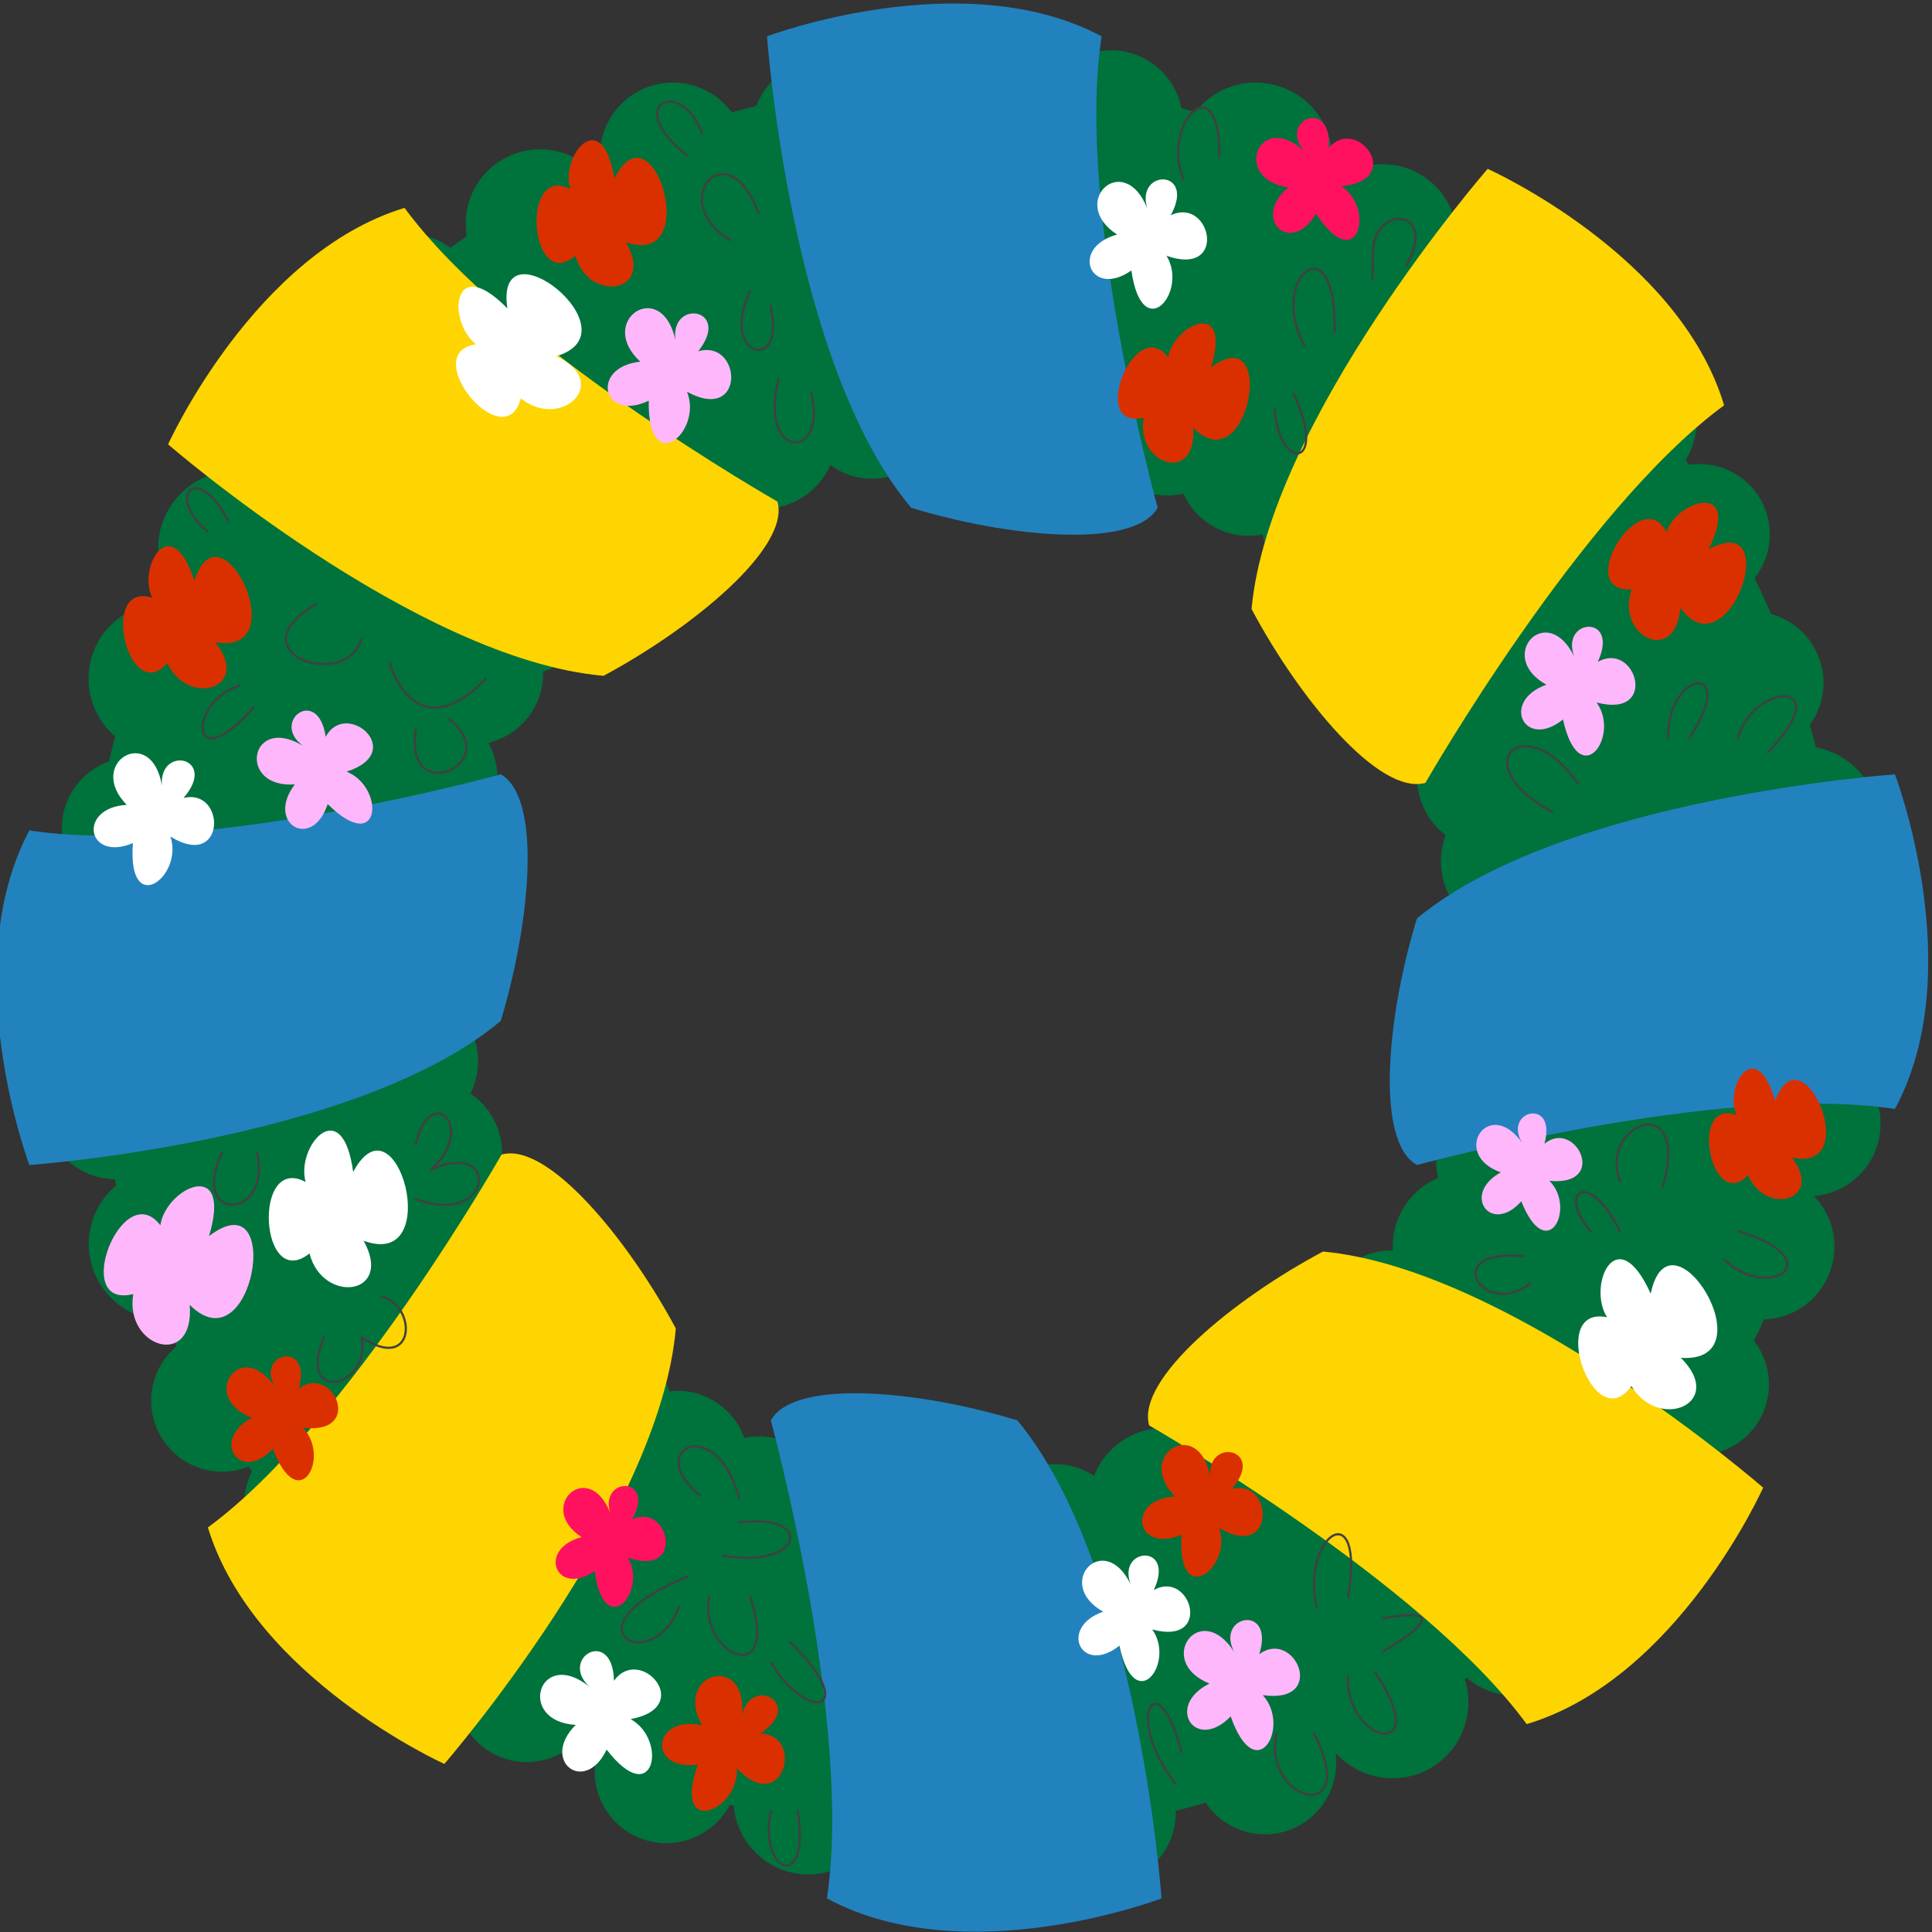
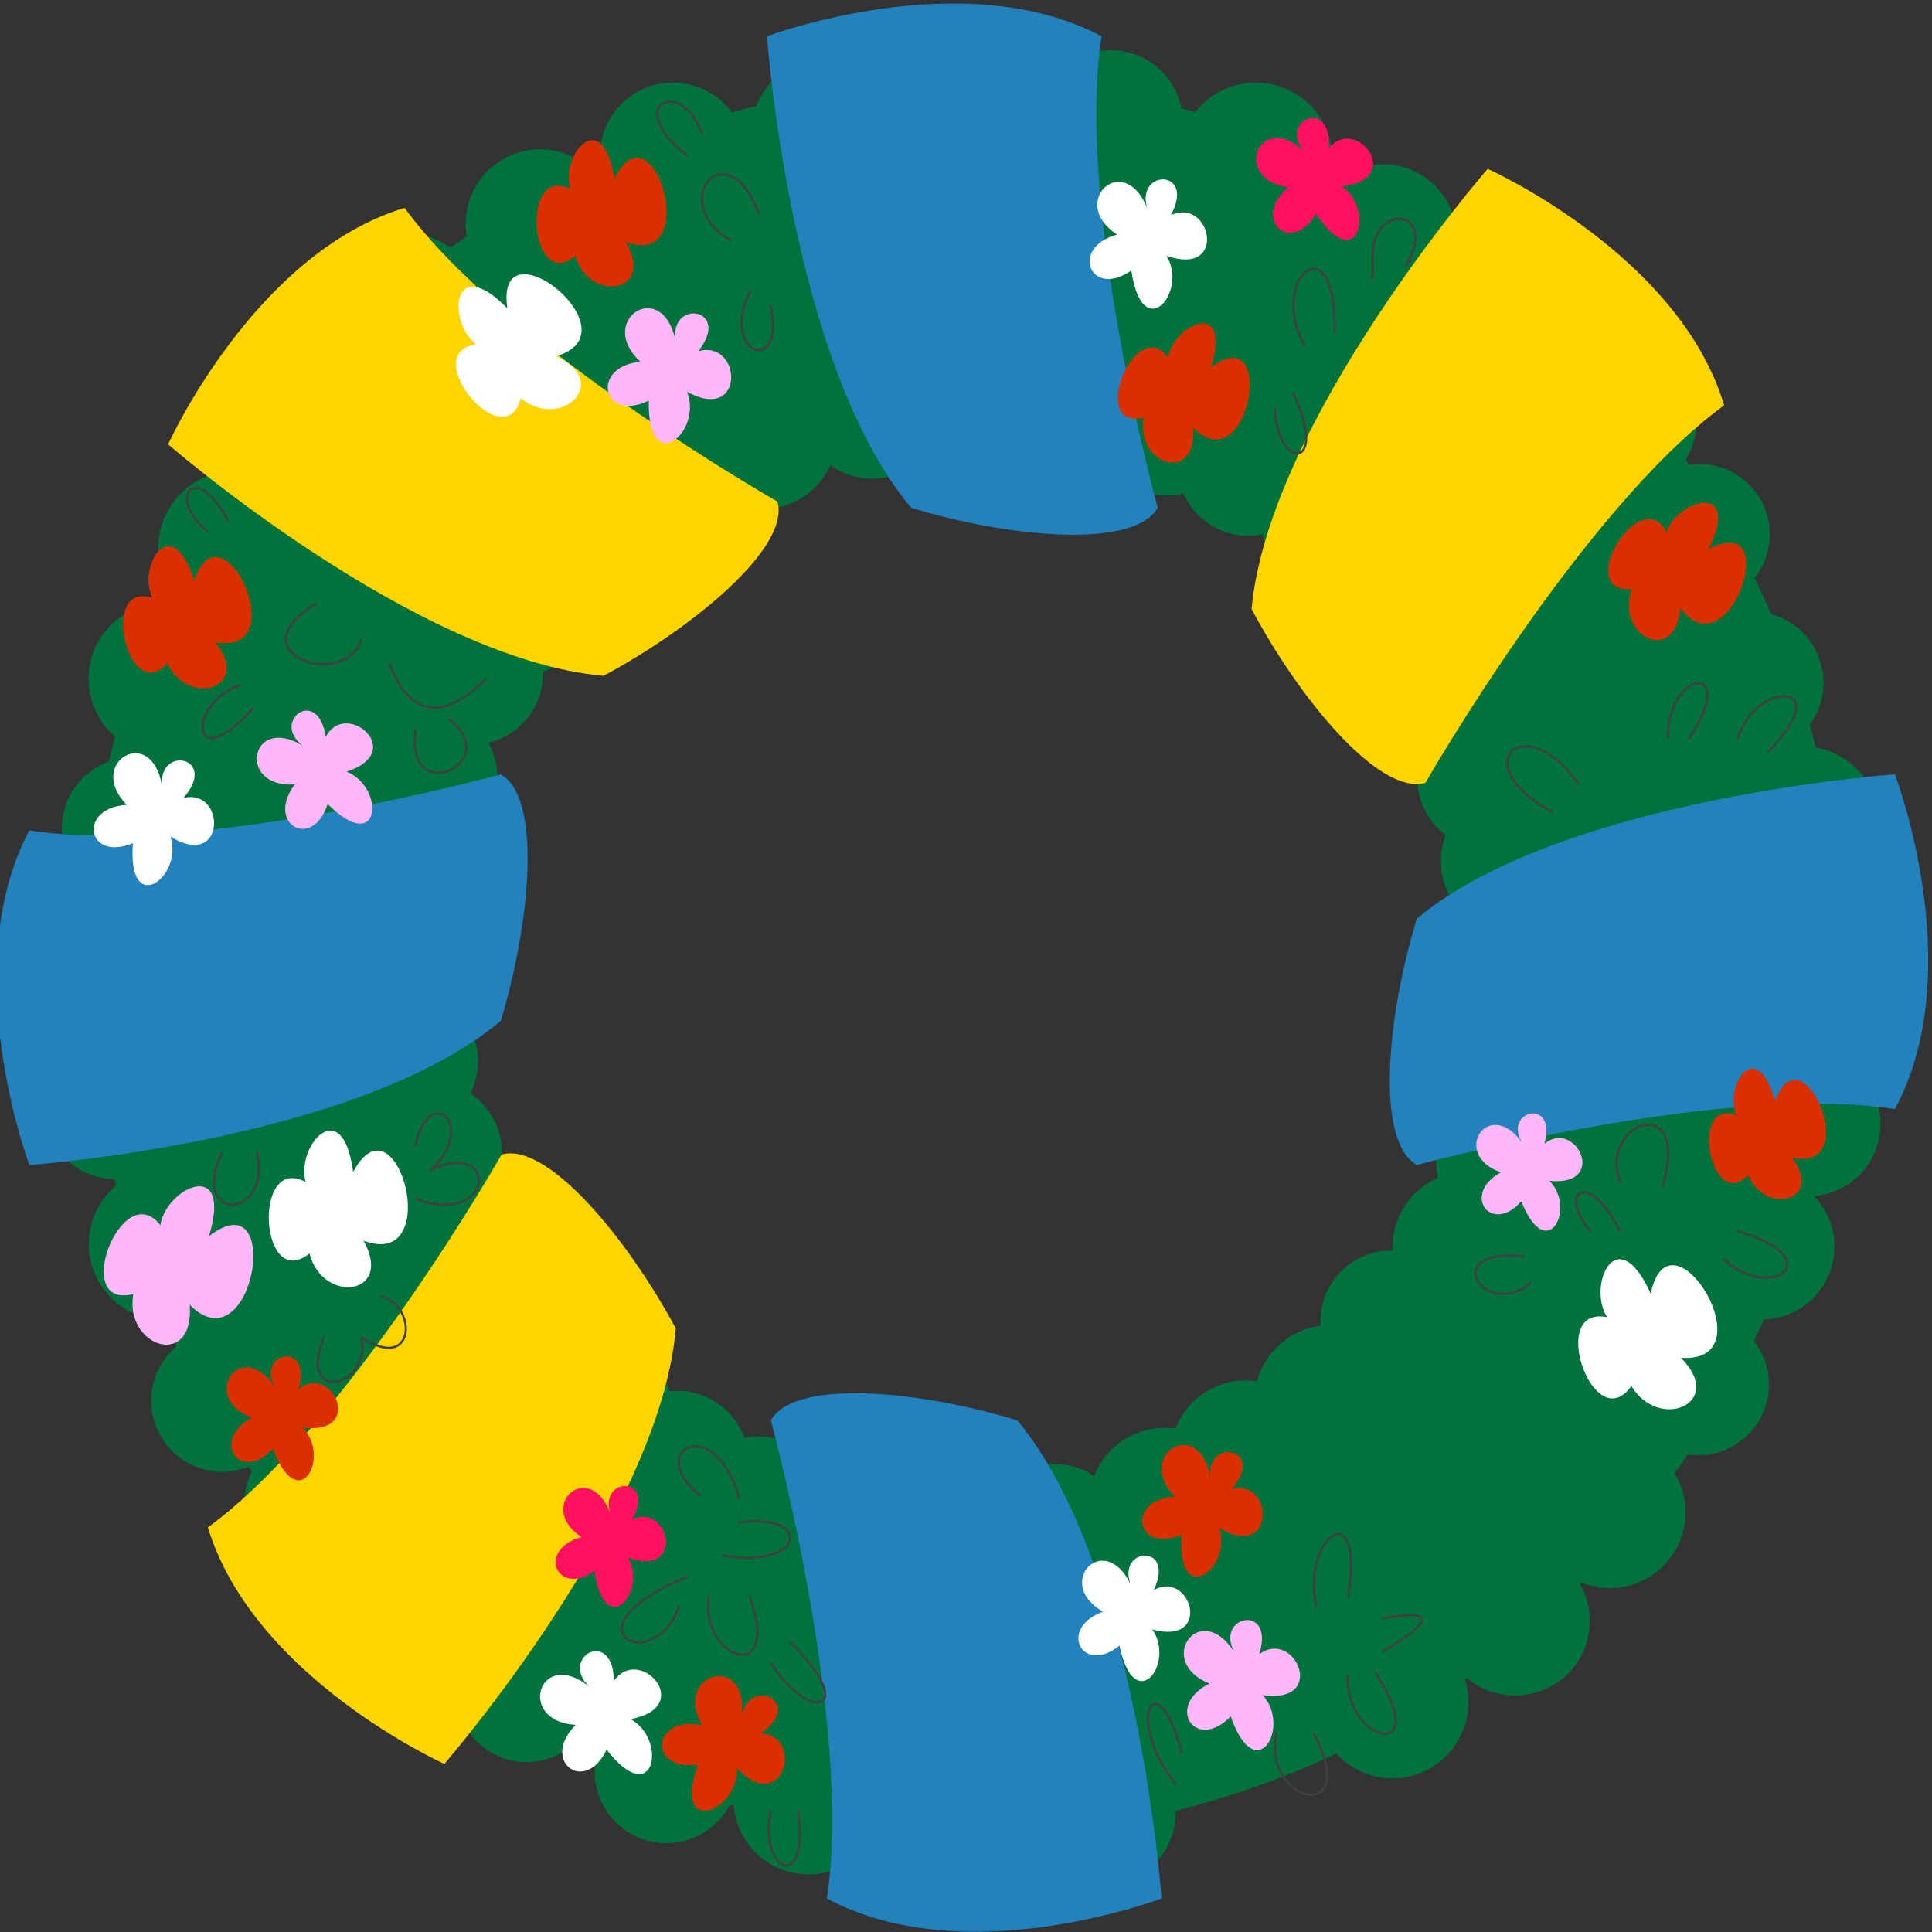
<svg xmlns="http://www.w3.org/2000/svg" version="1.1" id="Слой_1" x="0px" y="0px" viewBox="0 0 500 500" style="enable-background:new 0 0 500 500;" xml:space="preserve">
  <rect x="0" y="0" width="500" height="500" fill="#333333" stroke="none" />
  <style type="text/css"> .st0{fill:#626366;} .st1{fill:#00723C;} .st2{fill:#2282BE;} .st3{fill:#FED500;} .st4{fill:#DA3000;} .st5{fill:#FFFFFF;} .st6{fill:#FFB7FC;} .st7{fill:#FF1160;} .st8{fill:none;stroke:#404041;stroke-width:0.567;stroke-linecap:round;stroke-linejoin:round;stroke-miterlimit:10;} </style>
  <line class="st0" x1="301.8" y1="197.8" x2="301.8" y2="194.5" />
  <g>
    <path class="st1" d="M249.5,475.3c-125.2,0-227.1-101.9-227.1-227.1S124.3,21,249.5,21s227.1,101.9,227.1,227.1 S374.8,475.3,249.5,475.3z M249.5,109.4c-76.5,0-138.7,62.2-138.7,138.7c0,76.5,62.2,138.7,138.7,138.7 c76.5,0,138.7-62.2,138.7-138.7C388.3,171.7,326,109.4,249.5,109.4z" />
    <path class="st1" d="M266.3,31.6c0,10.5-8.5,18.9-18.9,18.9c-10.5,0-18.9-8.5-18.9-18.9s8.5-18.9,18.9-18.9 C257.8,12.7,266.3,21.2,266.3,31.6z" />
    <path class="st1" d="M268.4,102.3c0,10.6-8.6,19.2-19.2,19.2s-19.2-8.6-19.2-19.2c0-10.6,8.6-19.2,19.2-19.2 S268.4,91.7,268.4,102.3z" />
    <circle class="st1" cx="248" cy="394" r="19.2" />
    <path class="st1" d="M266,471.8c0,10.3-8.3,18.6-18.6,18.6c-10.3,0-18.6-8.3-18.6-18.6c0-10.3,8.3-18.6,18.6-18.6 C257.7,453.2,266,461.6,266,471.8z" />
    <ellipse transform="matrix(0.574 -0.819 0.819 0.574 62.868 190.054)" class="st1" cx="214" cy="34.6" rx="19.7" ry="19.7" />
    <path class="st1" d="M243.7,102.4c1.8,10-4.9,19.4-14.8,21.2c-10,1.8-19.4-4.9-21.2-14.8c-1.8-10,4.9-19.4,14.8-21.2 C232.4,85.8,241.9,92.4,243.7,102.4z" />
    <path class="st1" d="M291.1,394.2c1.8,10.1-4.9,19.7-15,21.4c-10.1,1.8-19.7-4.9-21.4-15c-1.8-10.1,4.9-19.7,15-21.4 C279.8,377.4,289.4,384.1,291.1,394.2z" />
    <path class="st1" d="M304,465.9c1.8,10.1-4.9,19.6-15,21.4c-10.1,1.8-19.6-4.9-21.4-15c-1.8-10.1,4.9-19.6,15-21.4 C292.7,449.1,302.2,455.8,304,465.9z" />
    <ellipse transform="matrix(0.423 -0.906 0.906 0.423 64.084 181.005)" class="st1" cx="174.1" cy="40.2" rx="18.9" ry="18.9" />
    <path class="st1" d="M215.4,105.8c3.7,10.1-1.5,21.2-11.6,24.8c-10.1,3.7-21.2-1.5-24.8-11.6c-3.7-10.1,1.5-21.2,11.6-24.8 C200.6,90.5,211.8,95.7,215.4,105.8z" />
    <path class="st1" d="M319.8,382.4c3.7,10.2-1.5,21.4-11.7,25.1c-10.2,3.7-21.4-1.5-25.1-11.7c-3.7-10.2,1.5-21.4,11.7-25.1 C304.9,367,316.1,372.3,319.8,382.4z" />
-     <path class="st1" d="M344.7,449.9c3.5,9.6-1.5,20.2-11,23.7c-9.6,3.5-20.2-1.5-23.7-11c-3.5-9.6,1.5-20.2,11-23.7 C330.6,435.4,341.2,440.3,344.7,449.9z" />
    <path class="st1" d="M156.5,48.3c5.3,9.2,2.2,21-7.1,26.3c-9.2,5.3-21,2.2-26.3-7.1c-5.3-9.2-2.2-21,7.1-26.3 C139.4,35.9,151.2,39.1,156.5,48.3z" />
    <path class="st1" d="M195.8,112.1c5.5,9.5,2.2,21.6-7.3,27.1c-9.5,5.5-21.6,2.2-27.1-7.3c-5.5-9.5-2.2-21.6,7.3-27.1 C178.2,99.4,190.3,102.6,195.8,112.1z" />
    <path class="st1" d="M338.9,366.9c5.3,9.2,2.2,21-7,26.3c-9.2,5.3-21,2.2-26.3-7c-5.3-9.2-2.2-21,7-26.3 C321.8,354.5,333.5,357.6,338.9,366.9z" />
    <path class="st1" d="M377.4,430.7c5.4,9.4,2.2,21.4-7.2,26.9c-9.4,5.4-21.4,2.2-26.9-7.2c-5.4-9.4-2.2-21.4,7.2-26.9 C360,418.1,372,421.3,377.4,430.7z" />
    <ellipse transform="matrix(0.738 -0.675 0.675 0.738 -25.844 91.738)" class="st1" cx="105.3" cy="79.2" rx="18.7" ry="18.7" />
    <path class="st1" d="M170,124.8c7,8.4,5.9,20.8-2.4,27.8c-8.4,7-20.8,5.9-27.8-2.4c-7-8.4-5.9-20.8,2.4-27.8 C150.6,115.3,163,116.4,170,124.8z" />
    <ellipse transform="matrix(8.751968e-02 -0.996 0.996 8.751968e-02 -47.041 674.166)" class="st1" cx="344.5" cy="362.8" rx="19.9" ry="19.9" />
    <path class="st1" d="M406.9,407.1c6.9,8.2,5.8,20.4-2.4,27.2s-20.4,5.8-27.2-2.4c-6.9-8.2-5.8-20.4,2.4-27.2 C387.8,397.9,400,398.9,406.9,407.1z" />
    <path class="st1" d="M96,93c8.4,7,9.5,19.6,2.4,28c-7,8.4-19.6,9.5-28,2.4c-8.4-7-9.5-19.6-2.4-28C75.1,87,87.6,85.9,96,93z" />
    <path class="st1" d="M146.7,142.3c7.8,6.5,8.8,18.1,2.3,25.8c-6.5,7.8-18.1,8.8-25.8,2.3c-7.8-6.5-8.8-18.1-2.3-25.8 C127.4,136.8,139,135.7,146.7,142.3z" />
    <path class="st1" d="M371.9,327.9c7.8,6.5,8.8,18.1,2.3,25.9c-6.5,7.8-18.1,8.8-25.9,2.3c-7.8-6.5-8.8-18.1-2.3-25.9 C352.6,322.4,364.1,321.4,371.9,327.9z" />
    <path class="st1" d="M429.2,376.4c8.3,7,9.4,19.3,2.4,27.6c-7,8.3-19.3,9.4-27.6,2.4c-8.3-7-9.4-19.3-2.4-27.6 C408.6,370.5,420.9,369.4,429.2,376.4z" />
    <path class="st1" d="M70.7,124.6c9.5,5.5,12.8,17.6,7.3,27.1c-5.5,9.5-17.6,12.8-27.1,7.3s-12.8-17.6-7.3-27.1 C49.1,122.3,61.2,119.1,70.7,124.6z" />
    <path class="st1" d="M131.3,158.2c8.8,5.1,11.9,16.4,6.8,25.3c-5.1,8.8-16.4,11.9-25.3,6.8c-8.8-5.1-11.9-16.4-6.8-25.3 C111.2,156.1,122.5,153.1,131.3,158.2z" />
    <path class="st1" d="M389.1,306c9.1,5.3,12.3,17,7,26.1c-5.3,9.1-17,12.3-26.1,7c-9.1-5.3-12.3-17-7-26.1 C368.2,303.8,379.9,300.7,389.1,306z" />
    <circle class="st1" cx="439.5" cy="358.3" r="18.3" />
    <path class="st1" d="M49.3,157.2c10.2,3.7,15.4,15,11.7,25.2c-3.7,10.2-15,15.4-25.2,11.7s-15.4-15-11.7-25.2 C27.8,158.8,39.1,153.5,49.3,157.2z" />
    <path class="st1" d="M116,183.2c10,3.7,15.2,14.7,11.6,24.8c-3.7,10-14.7,15.2-24.8,11.6c-10-3.7-15.2-14.7-11.6-24.8 C94.8,184.7,105.9,179.5,116,183.2z" />
    <path class="st1" d="M396.4,283.3c9.6,3.5,14.5,14.1,11,23.6c-3.5,9.6-14.1,14.5-23.6,11s-14.5-14.1-11-23.6 C376.2,284.7,386.8,279.8,396.4,283.3z" />
    <path class="st1" d="M462.4,305c9.8,3.6,14.8,14.3,11.2,24.1c-3.6,9.8-14.3,14.8-24.1,11.2c-9.8-3.6-14.8-14.3-11.2-24.1 C441.8,306.5,452.6,301.4,462.4,305z" />
    <path class="st1" d="M37.5,196.3c9.9,1.8,16.6,11.2,14.8,21.2c-1.8,9.9-11.2,16.6-21.2,14.8c-9.9-1.8-16.6-11.2-14.8-21.2 C18.1,201.2,27.6,194.5,37.5,196.3z" />
    <path class="st1" d="M105.6,203.4c10.6,1.9,17.6,11.9,15.8,22.5c-1.9,10.6-11.9,17.6-22.5,15.8c-10.6-1.9-17.6-11.9-15.8-22.5 C84.9,208.6,95,201.5,105.6,203.4z" />
    <path class="st1" d="M397.6,257.2c10.3,1.8,17.2,11.7,15.4,22c-1.8,10.3-11.7,17.2-22,15.4c-10.3-1.8-17.2-11.7-15.4-22 C377.4,262.3,387.3,255.4,397.6,257.2z" />
    <path class="st1" d="M471.2,272.4c10.2,1.8,17,11.5,15.2,21.7c-1.8,10.2-11.5,17-21.7,15.2c-10.2-1.8-17-11.5-15.2-21.7 C451.3,277.4,461,270.6,471.2,272.4z" />
    <circle class="st1" cx="30.3" cy="248.8" r="18.3" />
    <path class="st1" d="M101.2,230.8c11,0,20,8.9,20,20c0,11-8.9,20-20,20c-11,0-20-8.9-20-20C81.2,239.7,90.1,230.8,101.2,230.8z" />
    <path class="st1" d="M395.2,230.9c10.4,0,18.8,8.4,18.8,18.8c0,10.4-8.4,18.8-18.8,18.8s-18.8-8.4-18.8-18.8 C376.4,239.4,384.8,230.9,395.2,230.9z" />
    <path class="st1" d="M468.6,229.4c10.4,0,18.8,8.4,18.8,18.8s-8.4,18.8-18.8,18.8c-10.4,0-18.8-8.4-18.8-18.8 S458.2,229.4,468.6,229.4z" />
    <path class="st1" d="M26.7,268.4c10.1-1.8,19.7,5,21.5,15c1.8,10.1-5,19.7-15,21.5c-10.1,1.8-19.7-5-21.5-15S16.6,270.1,26.7,268.4 z" />
    <path class="st1" d="M101.1,255.6c10.5-1.8,20.4,5.1,22.3,15.6s-5.1,20.4-15.6,22.3c-10.5,1.8-20.4-5.1-22.3-15.6 C83.6,267.4,90.6,257.5,101.1,255.6z" />
    <path class="st1" d="M388.7,204c10.4-1.8,20.4,5.1,22.2,15.5c1.8,10.4-5.1,20.4-15.5,22.2c-10.4,1.8-20.4-5.1-22.2-15.5 C371.4,215.8,378.3,205.8,388.7,204z" />
    <path class="st1" d="M462.9,193.4c10.8-1.9,21.2,5.3,23.1,16.2c1.9,10.8-5.3,21.2-16.2,23.1c-10.8,1.9-21.2-5.3-23.1-16.2 C444.8,205.7,452,195.3,462.9,193.4z" />
    <path class="st1" d="M36,303.4c10.3-3.7,21.6,1.6,25.4,11.8c3.7,10.3-1.6,21.6-11.8,25.4c-10.3,3.7-21.6-1.6-25.4-11.8 C20.4,318.5,25.7,307.1,36,303.4z" />
    <ellipse transform="matrix(0.423 -0.906 0.906 0.423 -205.962 273.203)" class="st1" cx="111.4" cy="298.2" rx="18.6" ry="18.6" />
    <path class="st1" d="M379,183.8c9.7-3.5,20.4,1.5,23.9,11.1c3.5,9.7-1.5,20.4-11.1,23.9c-9.7,3.5-20.4-1.5-23.9-11.1 C364.3,198,369.3,187.3,379,183.8z" />
    <path class="st1" d="M447.2,159.4c9.6-3.5,20.1,1.4,23.6,11c3.5,9.6-1.4,20.1-11,23.6c-9.6,3.5-20.1-1.4-23.6-11 C432.7,173.5,437.7,162.9,447.2,159.4z" />
    <path class="st1" d="M48.3,346.6c8.8-5.1,20-2.1,25.1,6.7c5.1,8.8,2.1,20-6.7,25.1c-8.8,5.1-20,2.1-25.1-6.7 C36.5,362.9,39.5,351.7,48.3,346.6z" />
    <path class="st1" d="M110.4,308.4c9.2-5.3,20.9-2.2,26.2,7c5.3,9.2,2.2,20.9-7,26.2c-9.2,5.3-20.9,2.2-26.2-7 C98.1,325.5,101.2,313.7,110.4,308.4z" />
    <path class="st1" d="M370.2,162.5c9-5.2,20.6-2.1,25.8,6.9c5.2,9,2.1,20.6-6.9,25.8c-9,5.2-20.6,2.1-25.8-6.9 C358,179.2,361.1,167.7,370.2,162.5z" />
    <path class="st1" d="M430.7,122.5c8.7-5,19.9-2,24.9,6.7c5,8.7,2,19.9-6.7,24.9c-8.7,5-19.9,2-24.9-6.7 C419,138.7,422,127.5,430.7,122.5z" />
    <ellipse transform="matrix(8.715686e-02 -0.996 0.996 8.715686e-02 -312.992 436.795)" class="st1" cx="81.8" cy="389.2" rx="18.6" ry="18.6" />
    <path class="st1" d="M122.1,331.1c8.3-6.9,20.6-5.9,27.6,2.4c6.9,8.3,5.9,20.6-2.4,27.6c-8.3,6.9-20.6,5.9-27.6-2.4 C112.8,350.4,113.9,338.1,122.1,331.1z" />
    <path class="st1" d="M351.5,138.9c8.2-6.9,20.4-5.8,27.2,2.4c6.9,8.2,5.8,20.4-2.4,27.2c-8.2,6.9-20.4,5.8-27.2-2.4 C342.2,157.9,343.3,145.7,351.5,138.9z" />
    <ellipse transform="matrix(2.836211e-02 -1 1 2.836211e-02 298.545 524.913)" class="st1" cx="419.3" cy="108.9" rx="19.8" ry="19.8" />
    <path class="st1" d="M92.5,407.2c6.5-7.8,18.1-8.8,25.9-2.3c7.8,6.5,8.8,18.1,2.3,25.9c-6.5,7.8-18.1,8.8-25.9,2.3 C87,426.5,86,415,92.5,407.2z" />
    <path class="st1" d="M139.5,352.6c6.9-8.2,19.2-9.3,27.4-2.4c8.2,6.9,9.3,19.2,2.4,27.4c-6.9,8.2-19.2,9.3-27.4,2.4 C133.6,373.1,132.6,360.9,139.5,352.6z" />
    <path class="st1" d="M330.8,122.3c6.8-8.1,18.8-9.1,26.8-2.3c8.1,6.8,9.1,18.8,2.3,26.8c-6.8,8.1-18.8,9.1-26.8,2.3 C325.1,142.4,324.1,130.4,330.8,122.3z" />
    <ellipse transform="matrix(0.999 -4.594016e-02 4.594016e-02 0.999 -3.389 18.051)" class="st1" cx="391" cy="82.8" rx="19.9" ry="19.9" />
    <path class="st1" d="M120.5,428.6c5-8.7,16.2-11.7,25-6.7c8.7,5,11.7,16.2,6.7,25c-5,8.7-16.2,11.7-25,6.7S115.5,437.4,120.5,428.6 z" />
    <path class="st1" d="M159.3,369.2c5.1-8.8,16.4-11.9,25.2-6.8c8.8,5.1,11.9,16.4,6.8,25.2c-5.1,8.8-16.4,11.9-25.2,6.8 C157.3,389.4,154.2,378.1,159.3,369.2z" />
    <ellipse transform="matrix(0.965 -0.262 0.262 0.965 -20.258 88.72)" class="st1" cx="323.1" cy="120.4" rx="18.4" ry="18.4" />
    <path class="st1" d="M341.6,52c5.2-9.1,16.9-12.2,25.9-6.9c9.1,5.2,12.2,16.9,6.9,25.9c-5.2,9.1-16.9,12.2-25.9,6.9 C339.5,72.6,336.4,61,341.6,52z" />
    <path class="st1" d="M155,452.1c3.5-9.6,14.2-14.6,23.8-11.1c9.6,3.5,14.6,14.2,11.1,23.8c-3.5,9.6-14.2,14.6-23.8,11.1 S151.5,461.7,155,452.1z" />
    <path class="st1" d="M178.3,384.4c3.6-10,14.7-15.1,24.6-11.5c10,3.6,15.1,14.7,11.5,24.6c-3.6,10-14.7,15.1-24.6,11.5 S174.6,394.3,178.3,384.4z" />
    <path class="st1" d="M283.4,101.7c3.7-10.3,15.1-15.6,25.3-11.8c10.3,3.7,15.6,15.1,11.8,25.3c-3.7,10.3-15.1,15.6-25.3,11.8 C285,123.3,279.7,112,283.4,101.7z" />
    <path class="st1" d="M306.4,34.4c3.7-10.3,15.1-15.6,25.4-11.8c10.3,3.7,15.6,15.1,11.8,25.4c-3.7,10.3-15.1,15.6-25.4,11.8 C308,56.1,302.7,44.7,306.4,34.4z" />
    <path class="st1" d="M190.1,462.4c1.9-10.5,11.9-17.6,22.4-15.7c10.5,1.9,17.6,11.9,15.7,22.4s-11.9,17.6-22.4,15.7 C195.3,482.9,188.3,472.9,190.1,462.4z" />
    <path class="st1" d="M206.4,389.3c1.9-10.6,11.9-17.6,22.5-15.7c10.6,1.9,17.6,11.9,15.7,22.5s-11.9,17.6-22.5,15.7 C211.5,409.9,204.5,399.8,206.4,389.3z" />
    <path class="st1" d="M259.4,104.1C261.2,94,270.9,87.2,281,89c10.1,1.8,16.9,11.4,15.1,21.6c-1.8,10.1-11.4,16.9-21.6,15.1 C264.4,123.9,257.6,114.2,259.4,104.1z" />
    <path class="st1" d="M269.4,28.3c1.8-10.1,11.4-16.8,21.4-15s16.8,11.4,15,21.4c-1.8,10.1-11.4,16.8-21.4,15S267.6,38.4,269.4,28.3 z" />
    <g>
      <path class="st2" d="M199.5,367.6c0,0,21.4,78.7,14.5,123.7c35.9,19.4,86.6,0,86.6,0s-6-86-37.3-123.7 C238.2,359.9,205.5,356.7,199.5,367.6z" />
      <path class="st2" d="M299.6,131.4c0,0-21.4-77.6-14.5-122c-35.9-19.1-86.6,0-86.6,0s6,84.8,37.3,122 C260.9,139.1,293.5,142.2,299.6,131.4z" />
    </g>
    <g>
-       <path class="st3" d="M297.4,368.9c0,0,70.8,40.5,97.7,77.3c39.1-11.7,61.2-61.2,61.2-61.2s-65.1-56.6-113.9-61.1 C319.4,336.1,294,356.9,297.4,368.9z" />
      <path class="st3" d="M201.2,129.8c0,0-70-39.8-96.5-76C65.8,65.6,43.5,115,43.5,115s64.2,55.7,112.7,59.9 C179.3,162.5,204.6,141.7,201.2,129.8z" />
    </g>
    <g>
      <path class="st2" d="M366.7,301.5c0,0,78.7-21.4,123.7-14.5c19.4-35.9,0-86.6,0-86.6s-86,6-123.7,37.3 C359,262.7,355.8,295.4,366.7,301.5z" />
      <path class="st2" d="M129.6,200.4c0,0-77.6,21.4-122,14.5c-19.1,35.9,0,86.6,0,86.6s84.8-6,122-37.3 C137.2,239.1,140.4,206.5,129.6,200.4z" />
    </g>
    <g>
      <path class="st3" d="M368.9,202.6c0,0,40.5-70.8,77.3-97.7c-11.7-39.1-61.2-61.2-61.2-61.2s-56.6,65.1-61.1,113.9 C336.1,180.6,356.9,206,368.9,202.6z" />
      <path class="st3" d="M129.8,298.8c0,0-39.8,70-76,96.5c11.9,39,61.2,61.2,61.2,61.2s55.7-64.2,59.9-112.7 C162.5,320.7,141.7,295.4,129.8,298.8z" />
    </g>
    <path class="st4" d="M442.2,142.1c8.7-17.6-8.1-12.9-10.9-4.4c-6.8-13-24.3,15.9-9,14.8c-4.3,12,11.2,20,12.6,4.8 C447.2,174.5,462.1,131.7,442.2,142.1z" />
    <path class="st4" d="M313.4,95.1c5.6-18.2-9.7-11.1-11.1-2.6c-8.5-11.4-20.8,19-6.3,15.6c-2.2,12.2,13.8,17.4,12.8,2.6 C323.2,125.4,330.8,82.1,313.4,95.1z" />
    <path class="st4" d="M159,46.2c-3.2-19.4-14.1-5.8-11.4,2.7c-13.1-6.6-10.5,27.2,1.3,17.3c3.5,12.3,20.8,9.7,13.1-3.5 C182,69.6,169.1,26.1,159,46.2z" />
    <path class="st5" d="M131.3,79.8c-14.4-14.7-15.6,3.5-8.1,9.3c-15.2,2.2,7.4,29.6,11.6,14c10.4,8.4,23.7-4.2,9.1-10.9 C165.2,86,127.9,56.5,131.3,79.8z" />
    <path class="st6" d="M54.1,319.9c6.2-20.7-11.2-12.5-12.6-2.8c-9.8-12.8-23.4,21.9-7,17.8c-2.4,13.8,15.9,19.6,14.6,2.8 C65.6,354.2,73.7,304.9,54.1,319.9z" />
    <path class="st5" d="M91.4,303.3c-2.8-20.7-14.9-6.6-12.3,2.6c-13.8-7.4-11.9,28.7,1,18.5c3.4,13.2,21.9,10.9,14-3.3 C115.3,328.9,102.7,282.2,91.4,303.3z" />
    <path class="st4" d="M50.3,150.3c-6-18.6-14.8-3.6-10.9,4.4c-13.9-4.5-6.2,28.4,3.9,16.9c5.4,11.6,22,6.5,12.4-5.4 C76.6,170,57.2,129,50.3,150.3z" />
    <path class="st5" d="M427.2,334.8c-8.8-19.5-16.5-2.1-11.3,6.1c-15.6-3.2-3.4,31.5,6.3,17.8c7.2,11.9,24.6,4.4,12.8-7.3 C458.1,353,432.2,310.9,427.2,334.8z" />
    <path class="st4" d="M459.4,284.9c-4.9-17.1-13.3-3.8-10,3.7c-12.5-4.6-6.6,25.6,3,15.5c4.5,10.7,19.7,6.6,11.4-4.5 C482.6,303.6,466.4,265.8,459.4,284.9z" />
-     <path class="st6" d="M407.4,169.9c-7.1-14.5-20.4,0-7.2,7.3c-12,4.3-5.6,17,4.3,9c4.2,19.1,15,4.4,8.7-4.4 c16.2,4.3,10.2-16.1,0.3-10.5C419.3,158.8,403.7,160,407.4,169.9z" />
    <path class="st5" d="M296.9,53.9c-6.1-15.2-20.6-1.5-7.8,6.8c-12.4,3.4-6.9,16.7,3.7,9.3c2.8,19.6,14.8,5.6,9.1-3.8 c16,5.6,11.5-15.4,1.1-10.5C309.6,43.6,293.8,43.7,296.9,53.9z" />
    <path class="st6" d="M78.4,193c-13.8-8.3-17.1,11.1-2.1,10c-7.7,10.1,4.5,17.3,8.5,5.1c13.9,13.7,14.9-4.4,4.9-8.4 c15.9-5.1-0.2-18.9-5.4-9C82.3,177.3,69.9,186.8,78.4,193z" />
    <path class="st5" d="M152.5,436.5c-13-10.4-19,9-3.5,9.9c-9.3,9.2,2.3,18.3,8,6.4c12.3,15.9,15.9-2.5,6.2-7.9 c16.9-3.1,2.4-19.4-4.3-9.9C158.6,421,144.6,429,152.5,436.5z" />
    <path class="st5" d="M292.6,410c-6.9-14.2-20-0.1-7.1,7.1c-11.7,4.1-5.6,16.6,4.2,8.8c4,18.7,14.6,4.4,8.5-4.2 c15.8,4.3,10-15.6,0.4-10.2C304.3,399.3,289,400.4,292.6,410z" />
    <path class="st7" d="M337.6,39.2c-11.7-11-19,7.1-4.2,9.3c-9.7,8.2,0.7,17.8,7.2,6.8c10.6,16.3,15.5-1.1,6.6-7.1 c16.6-1.6,3.9-18.5-3.3-9.9C344.7,24.8,330.6,31.4,337.6,39.2z" />
    <path class="st6" d="M174.8,88c-3.6-16.4-20.6-5-9.1,5.6c-13.1,1.4-9.8,15.8,2.2,10.1c-0.4,20.3,14.1,8.1,9.9-2.3 c15.3,8.3,14.2-13.7,2.9-10.5C189.5,79.8,173.4,77.2,174.8,88z" />
    <path class="st4" d="M71.1,358.9c-8.8-13-19.7,2.8-5.9,8c-10.9,5.8-3,17.2,5.4,8c6.7,17.8,15.1,2.2,7.8-5.4 c16.2,1.9,7.6-16.8-1.1-10.1C80.9,346.7,66.1,350,71.1,358.9z" />
    <path class="st5" d="M41.9,203.3c-2.7-16.1-19.8-5.9-9.1,5c-12.8,0.7-10.4,14.9,1.6,9.9c-1.5,19.7,13.2,8.6,9.7-1.7 c14.4,8.9,14.5-12.6,3.4-10C56.6,196,41.1,192.7,41.9,203.3z" />
    <path class="st4" d="M192,444.1c1.7-16.7-18-11.2-10.3,2.4c-12.9-2.8-14.3,11.9-1.1,10.2c-6.8,19.1,10.7,12.1,10.1,0.9 c11.8,12.7,17.8-8.5,6.1-9C208.5,440.9,194.1,433.4,192,444.1z" />
    <path class="st6" d="M319.4,427.5c-8.9-13.8-20.6,2.5-6.4,8.2c-11.6,5.8-3.6,17.9,5.5,8.5c6.6,18.8,15.7,2.6,8.3-5.5 c16.9,2.4,8.3-17.4-0.9-10.6C330,414.9,314.4,418,319.4,427.5z" />
    <path class="st7" d="M157.9,391.5c-5.6-14.2-19.3-1.5-7.4,6.3c-11.6,3.1-6.6,15.6,3.4,8.8c2.5,18.3,13.8,5.3,8.6-3.5 c14.9,5.3,10.8-14.4,1.1-9.9C169.9,382,155.1,382,157.9,391.5z" />
    <path class="st4" d="M313.2,382.3c-2.8-16.1-19.8-5.8-9.1,5c-12.8,0.7-10.3,14.9,1.7,9.9c-1.3,19.7,13.3,8.5,9.7-1.8 c14.5,8.8,14.4-12.7,3.3-10.1C327.8,375,312.3,371.7,313.2,382.3z" />
    <path class="st6" d="M393.9,295.7c-8.7-12.1-18.6,3.1-5.5,7.7c-10.3,5.7-2.5,16.3,5.3,7.5c6.7,16.7,14.3,1.7,7.3-5.3 c15.4,1.5,6.8-16.2-1.3-9.6C403,283.9,388.9,287.4,393.9,295.7z" />
    <path class="st8" d="M100.9,171.7c0,0,6.4,22.8,24.8,4" />
    <path class="st8" d="M93.5,165.5c-4.1,13.3-33.1,3.5-11.7-9.2" />
    <path class="st8" d="M107.6,188.8c-3.1,20.6,23.3,8.7,8.6-2.7" />
    <path class="st8" d="M62.1,177.4c-13.5,4-13.3,24.8,3.5,5.7" />
    <path class="st8" d="M53.7,137.5c-10.7-8.7-3.2-18.6,5.3-2.9" />
    <path class="st8" d="M57.5,298.2c-8.8,18.4,13,17.8,9,0" />
    <path class="st8" d="M107.6,296.2c3.8-16.6,16.1-4.1,3.8,6.6c18.2-8.4,16.3,15-3.8,7.5" />
    <path class="st8" d="M83.8,346.1c-7.1,17.5,12.3,13.1,9.8,0c13.8,9.3,14.6-8,5.1-10.6" />
    <path class="st8" d="M181.1,386.9c-14.6-11.6,4-21.6,10.2,0.8" />
    <path class="st8" d="M187.2,402.6c20.9,3.6,23.6-11.2,4.1-8.6" />
    <path class="st8" d="M183.5,413.2c-2.6,15.8,18.8,24,10.6,0" />
    <path class="st8" d="M175.7,415.9c-6.8,18.3-30.7,5.6,2.1-7.8" />
    <path class="st8" d="M199.5,430.3c10,16.1,23.2,12.4,5-5.3" />
    <path class="st8" d="M199.5,468.7c-3.3,15.9,10.2,21.5,7,0" />
    <path class="st8" d="M348.8,433.8c-0.5,17.7,22.5,22.2,7.1-1" />
    <path class="st8" d="M340.7,415.9c-4.1-18.6,12.7-29.7,8.2-2.7" />
    <path class="st8" d="M358,427.3c0,0,22.5-12.6,0-8.5" />
    <path class="st8" d="M330.3,448.6c-3.6,18.3,22.2,23.9,9.7,0" />
    <path class="st8" d="M304.2,461.6c-13.6-17.3-4.6-32.1,1.6-8.1" />
    <path class="st8" d="M396.1,332.1c-12,9.6-24.1-9.1-1.8-7" />
    <path class="st8" d="M419.3,305.8c-5.8-15.2,18.4-24.2,11,1.3" />
    <path class="st8" d="M446.2,325.9c11.4,11.2,28.4,0.2,3.6-7.3" />
    <path class="st8" d="M411.6,318.6c-8.8-10.3-0.3-16.2,7.6,0" />
    <path class="st8" d="M431.7,191c-0.2-17.8,18.7-20,5.5,0" />
    <path class="st8" d="M449.8,191c3.8-14.3,26.4-15.7,7.7,3.7" />
    <path class="st8" d="M401.7,210.1c-23-12.4-7.1-27.1,6.8-7.2" />
    <path class="st8" d="M337.6,89.4c-9.7-17.3,8.4-32.6,7.8-3.5" />
-     <path class="st8" d="M306.3,46.4c-6-14.1,9.3-30.4,9.3-6.1" />
    <path class="st8" d="M329.9,105.6c0.9,16.7,14.2,15.7,4.8-3.8" />
    <path class="st8" d="M355.3,68.7c0,0-0.2,9.5,0-3.3c0.2-12.8,17.2-11.5,8.6,3.3" />
    <path class="st8" d="M189,62.1c-16.7-9.8-0.8-28.8,7.3-6.9" />
    <path class="st8" d="M194.1,75.4c-8.2,17.1,9.6,21.6,5.3,3.8" />
    <path class="st8" d="M177.8,40.2c-17-13.3-1.4-20.5,3.9-5.6" />
-     <path class="st8" d="M201.5,98.1c-5.4,21.4,13,21.1,8.4,3.6" />
  </g>
  <g> </g>
  <g> </g>
  <g> </g>
  <g> </g>
  <g> </g>
</svg>